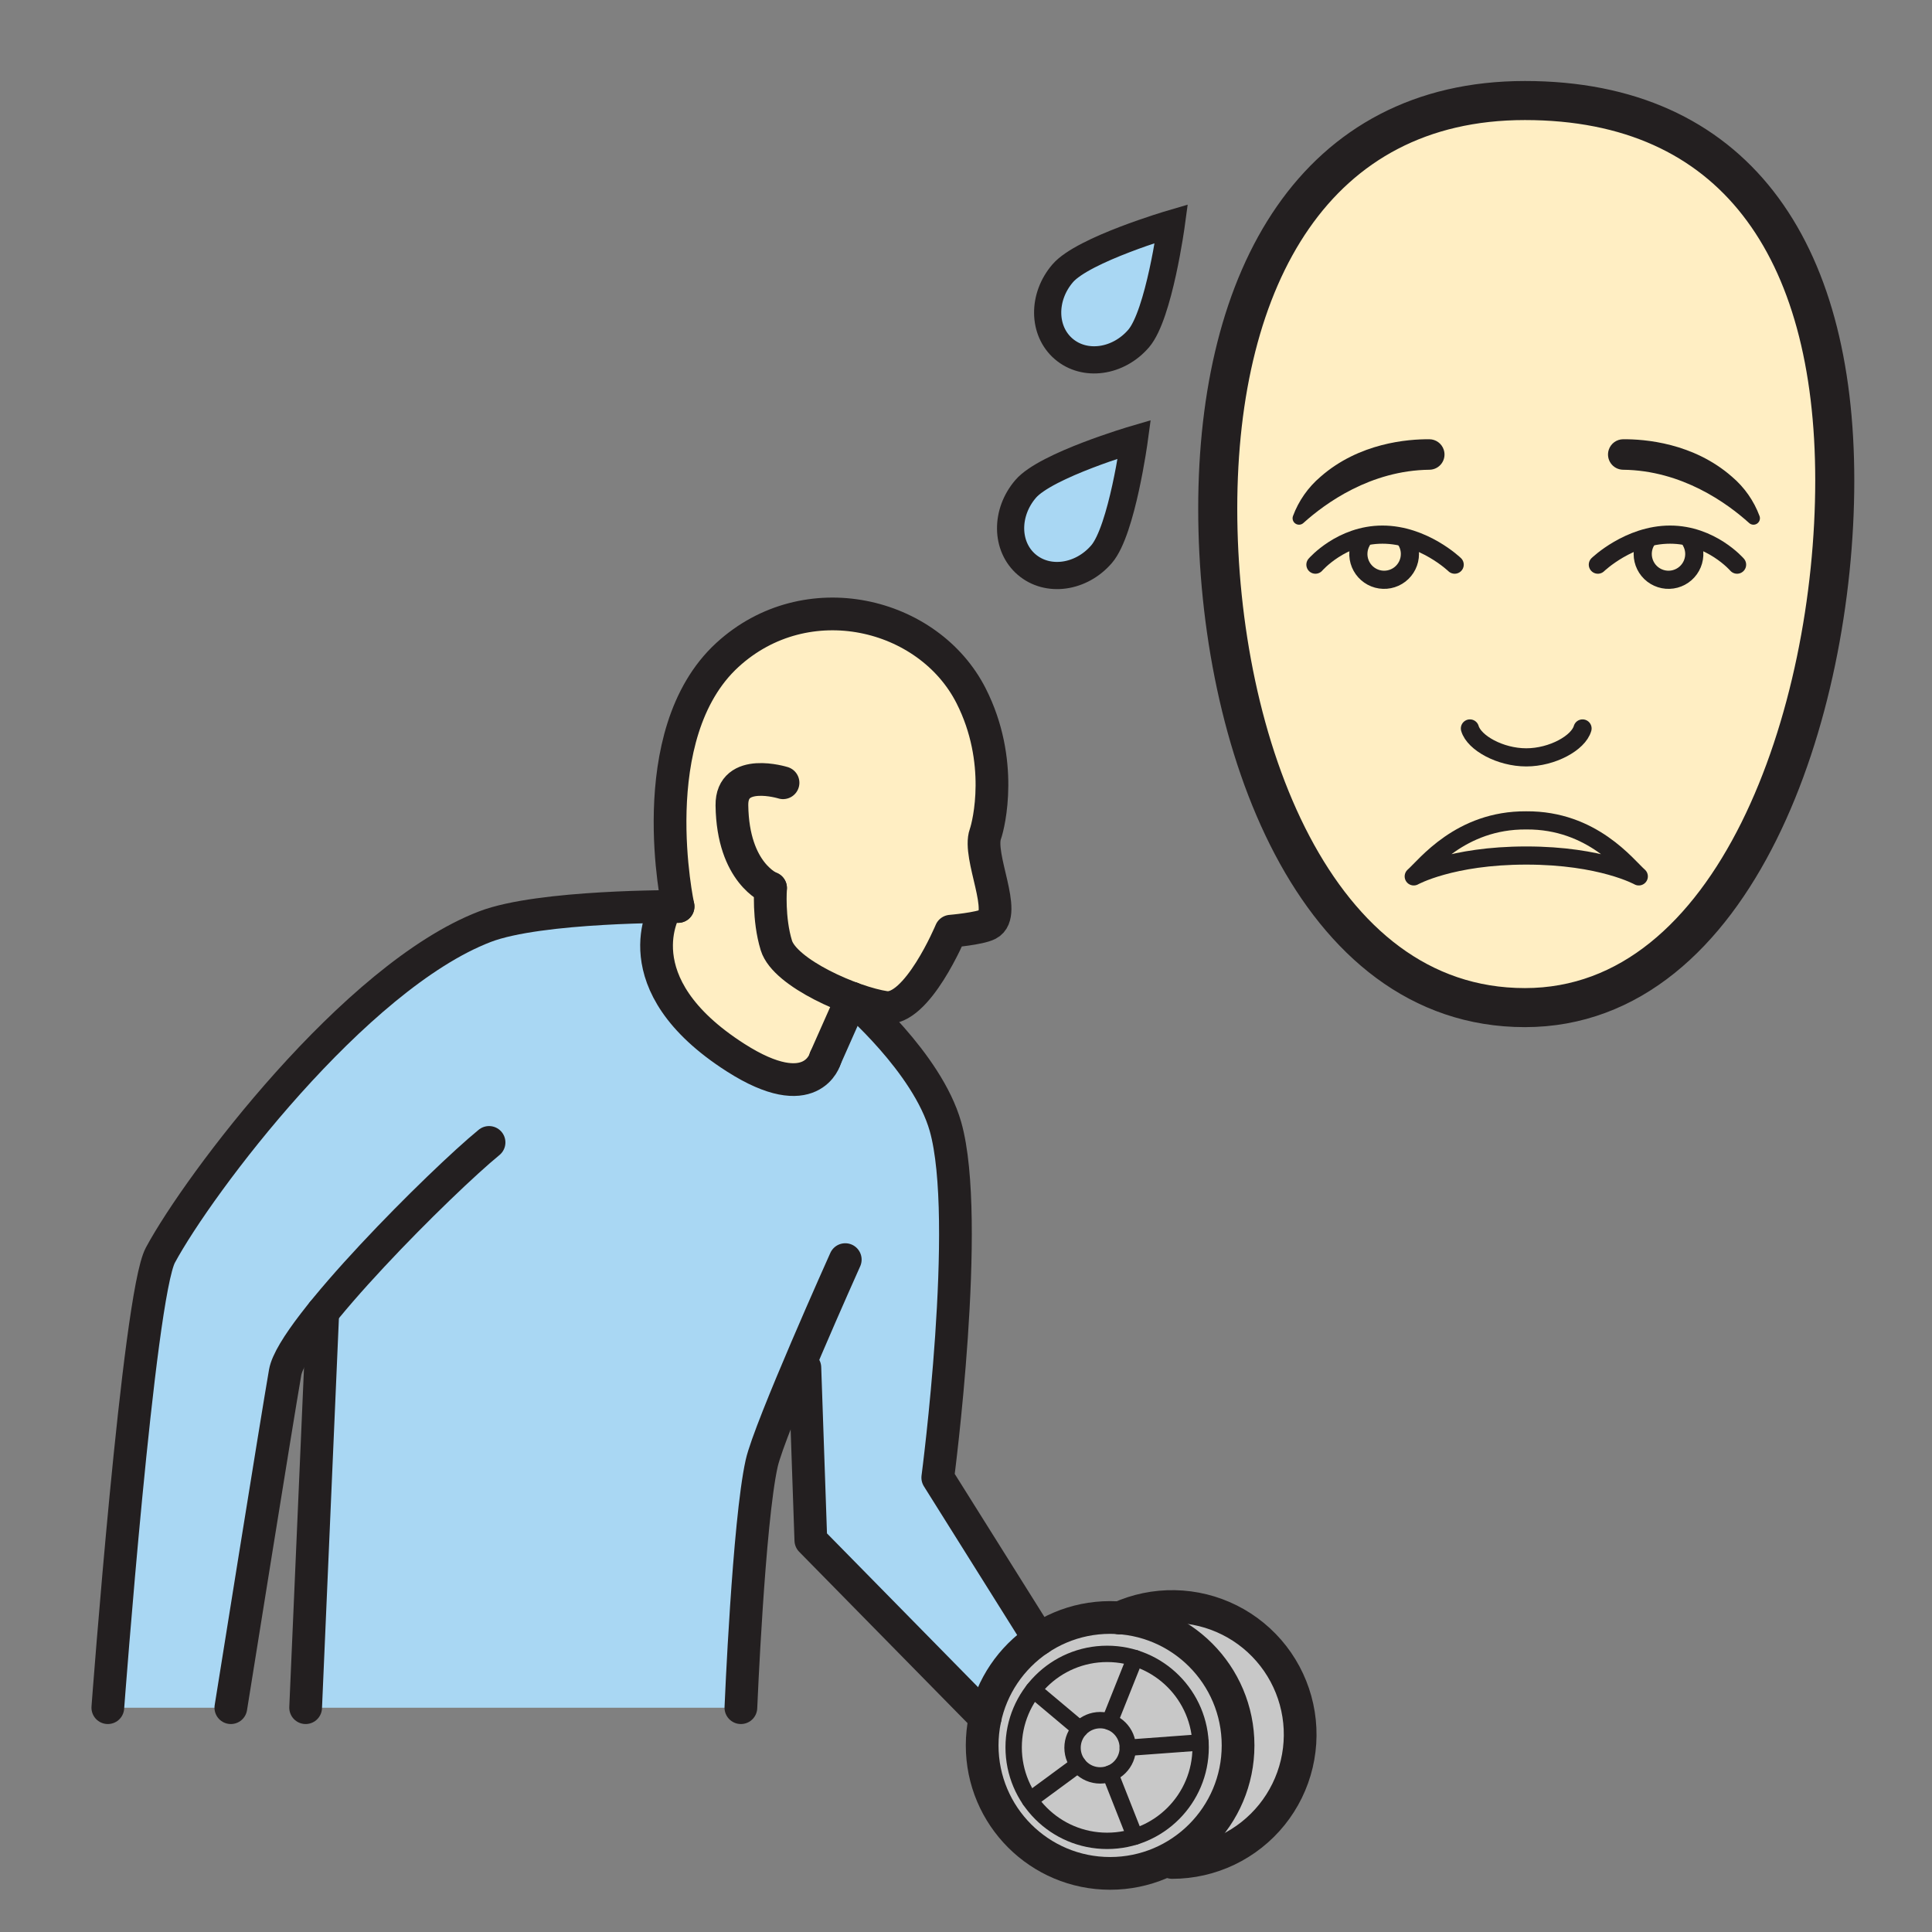
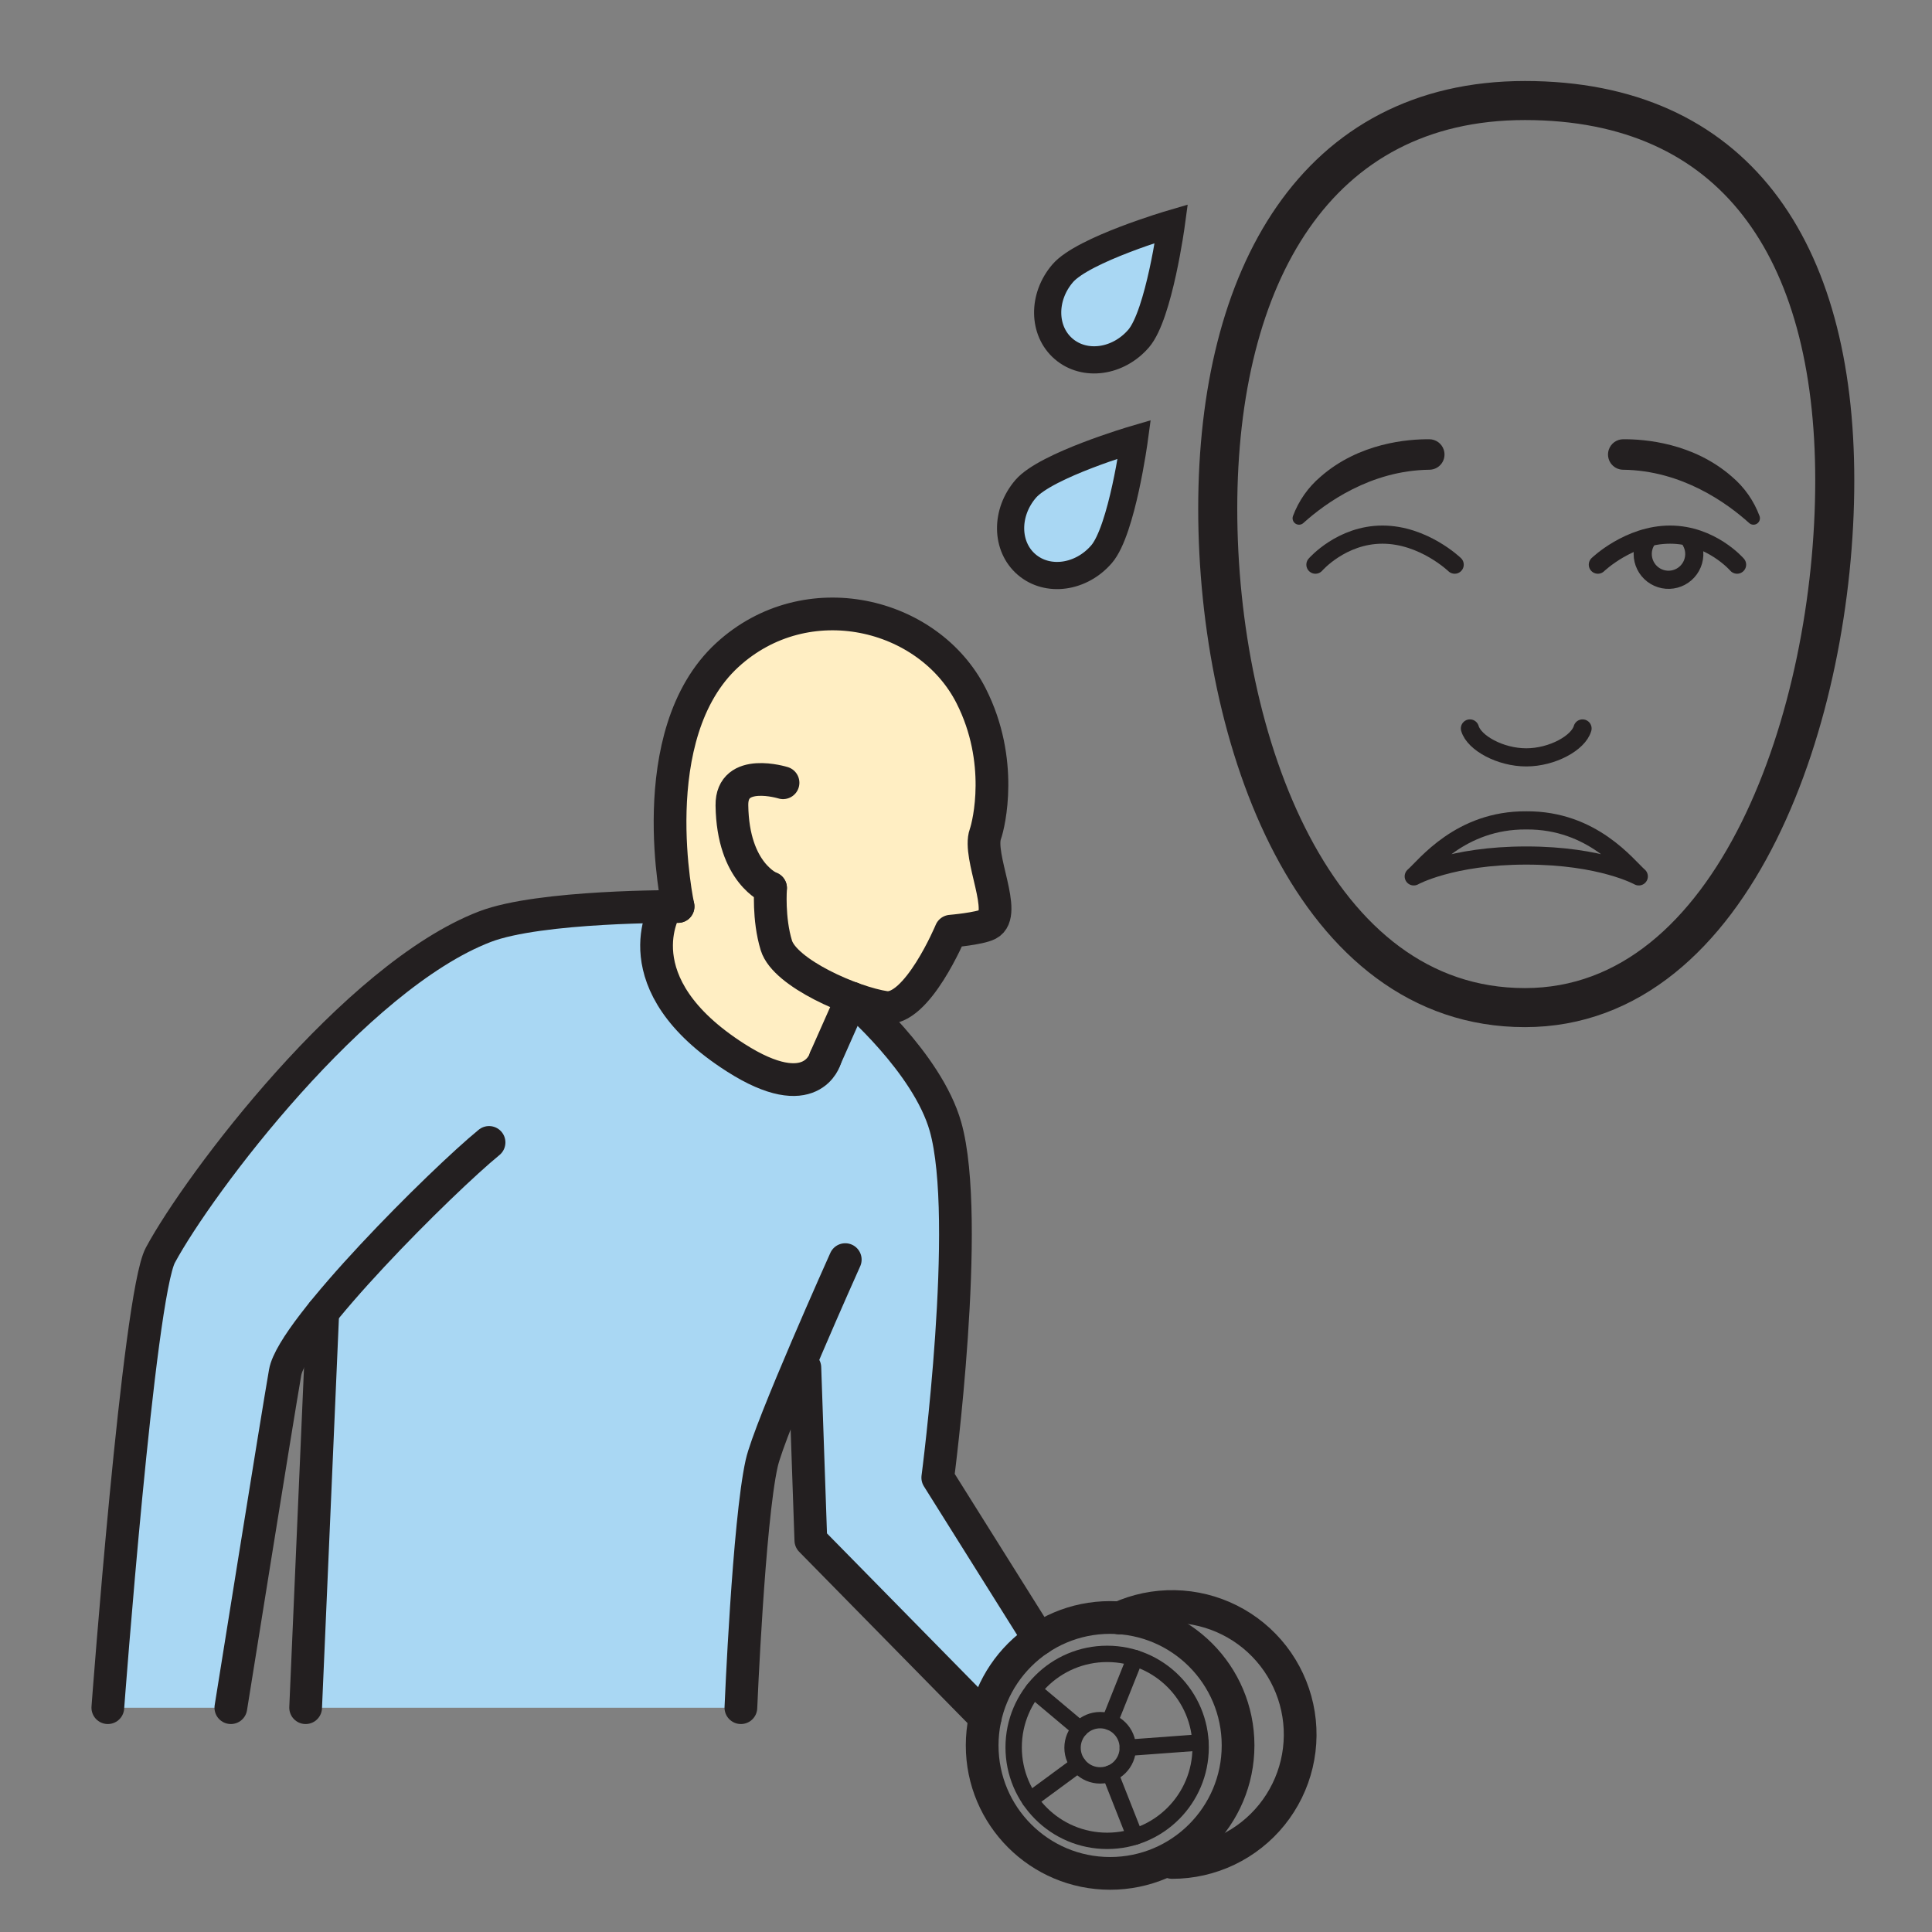
<svg xmlns="http://www.w3.org/2000/svg" width="1024" height="1024" viewBox="0 0 1024 1024" fill="none">
  <rect x="0" y="0" width="1024" height="1024" fill="#808080" stroke="none" />
  <g id="social/hard">
-     <path id="Vector" d="M972.462 254.69C972.462 377.899 919.997 534.054 808.215 534.054C696.434 534.054 645.426 392.819 645.426 269.61C645.426 146.401 697.481 53.284 808.215 53.284C918.949 53.284 972.462 131.481 972.462 254.69Z" fill="#FFEEC3" />
    <path id="Vector_2" d="M972.462 254.69C972.462 377.899 919.997 534.054 808.215 534.054C696.434 534.054 645.426 392.819 645.426 269.61C645.426 146.401 697.481 53.284 808.215 53.284C918.949 53.284 972.462 131.481 972.462 254.69Z" stroke="#231F20" stroke-width="20.699" stroke-miterlimit="10" />
    <path id="Vector_3" d="M690.823 277.208C702.455 266.72 726.417 249.308 757.689 248.971C758.961 248.95 760.209 248.628 761.332 248.033C762.456 247.438 763.423 246.585 764.154 245.545C764.885 244.505 765.361 243.307 765.541 242.048C765.721 240.789 765.601 239.506 765.191 238.302C764.656 236.715 763.641 235.334 762.286 234.35C760.931 233.366 759.304 232.829 757.629 232.811C746.274 232.715 720.409 234.702 699.914 252.68C693.334 258.264 688.3 265.446 685.296 273.536C685.04 274.255 685.032 275.038 685.273 275.762C685.513 276.486 685.989 277.108 686.625 277.531C687.26 277.953 688.019 278.151 688.779 278.092C689.54 278.034 690.259 277.723 690.823 277.208Z" fill="#231F20" />
    <path id="Vector_4" d="M771.007 299.28C771.007 299.28 754.522 283.361 732.739 283.361C710.956 283.361 697.204 299.28 697.204 299.28" stroke="#231F20" stroke-width="9.622" stroke-linecap="round" stroke-linejoin="round" />
-     <path id="Vector_5" d="M744.949 285.999C746.479 288.25 747.293 290.911 747.285 293.633C747.286 295.73 746.803 297.8 745.875 299.681C744.947 301.562 743.599 303.204 741.935 304.48C740.27 305.756 738.335 306.632 736.277 307.04C734.22 307.448 732.096 307.377 730.071 306.833C728.045 306.289 726.172 305.285 724.597 303.901C723.021 302.516 721.785 300.788 720.985 298.849C720.185 296.911 719.842 294.814 719.982 292.721C720.122 290.628 720.742 288.596 721.793 286.781" stroke="#231F20" stroke-width="9.622" stroke-linecap="round" stroke-linejoin="round" />
    <path id="Vector_6" d="M808.95 434.82C843.991 434.555 862.33 459.011 868.592 464.502C868.592 464.502 848.82 453.448 808.95 453.448C769.081 453.448 749.309 464.502 749.309 464.502C755.57 459.011 773.909 434.555 808.95 434.82Z" stroke="#231F20" stroke-width="9.622" stroke-linecap="round" stroke-linejoin="round" />
    <path id="Vector_7" d="M927.078 277.208C915.446 266.72 891.483 249.308 860.211 248.971C858.94 248.95 857.692 248.628 856.568 248.033C855.445 247.438 854.478 246.585 853.746 245.545C853.015 244.505 852.54 243.307 852.36 242.048C852.18 240.789 852.299 239.506 852.709 238.302C853.243 236.714 854.258 235.332 855.613 234.348C856.968 233.364 858.597 232.827 860.272 232.811C871.627 232.715 897.492 234.702 917.987 252.68C924.567 258.264 929.601 265.446 932.605 273.536C932.861 274.255 932.869 275.038 932.628 275.762C932.387 276.486 931.911 277.108 931.276 277.531C930.64 277.953 929.882 278.151 929.121 278.092C928.361 278.034 927.642 277.723 927.078 277.208Z" fill="#231F20" />
    <path id="Vector_8" d="M846.894 299.28C846.894 299.28 863.378 283.361 885.162 283.361C906.945 283.361 920.684 299.28 920.684 299.28" stroke="#231F20" stroke-width="9.622" stroke-linecap="round" stroke-linejoin="round" />
    <path id="Vector_9" d="M873.012 285.999C871.483 288.25 870.668 290.911 870.676 293.633C870.676 295.73 871.158 297.8 872.086 299.681C873.014 301.562 874.362 303.204 876.027 304.48C877.691 305.756 879.627 306.632 881.684 307.04C883.741 307.448 885.865 307.377 887.891 306.833C889.916 306.289 891.789 305.285 893.365 303.901C894.94 302.516 896.176 300.788 896.976 298.849C897.776 296.911 898.12 294.814 897.98 292.721C897.839 290.628 897.219 288.596 896.168 286.781" stroke="#231F20" stroke-width="9.622" stroke-linecap="round" stroke-linejoin="round" />
    <path id="Vector_10" d="M838.777 386.1C836.585 393.759 822.749 401.417 808.95 401.417C795.15 401.417 781.315 393.759 779.087 386.1" stroke="#231F20" stroke-width="9.622" stroke-linecap="round" stroke-linejoin="round" />
    <path id="Vector_11" d="M603.51 179.419C592.673 192.002 574.899 194.471 563.773 184.922C552.647 175.373 552.442 157.431 563.267 144.836C574.093 132.24 620.862 118.525 620.862 118.525C620.862 118.525 614.335 166.823 603.51 179.419Z" fill="#A9D7F3" stroke="#231F20" stroke-width="14.409" stroke-miterlimit="10" />
    <path id="Vector_12" d="M583.87 293.705C573.033 306.301 555.271 308.769 544.133 299.22C532.995 289.671 532.802 271.717 543.627 259.122C554.453 246.526 601.222 232.811 601.222 232.811C601.222 232.811 594.695 281.11 583.87 293.705Z" fill="#A9D7F3" stroke="#231F20" stroke-width="14.409" stroke-miterlimit="10" />
    <path id="Vector_13" d="M550.683 868.736C536.166 878.448 525.953 893.384 522.169 910.436L429.774 816.416L426.595 724.9L423.453 723.997C414.229 745.828 405.511 767.515 403.704 775.643C396.781 806.686 392.686 905.126 392.686 905.126H161.995L171.098 695.471C160.092 709.054 152.325 720.758 151.133 727.429C147.123 750.175 122.354 905.126 122.354 905.126H57.161C57.161 905.126 73.453 686.68 84.977 665.198C105.448 627.268 187.956 517.605 257.002 491.102C280.869 481.95 334.165 480.614 352.805 480.433V481.312C352.805 481.312 328.252 521.182 389.845 560.557C430.449 586.519 437.409 561.003 437.409 561.003L451.557 529.153C452.762 530.189 491.62 563.676 501.096 597.103C515.04 646.281 497.014 783.169 497.014 783.169L550.683 868.736Z" fill="#A9D7F3" />
    <path id="Vector_14" d="M523.807 489.91C519.195 492.318 503.999 493.595 503.999 493.595C503.999 493.595 486.105 536.511 469.139 533.994C463.161 532.958 457.297 531.345 451.63 529.177L437.493 561.027C437.493 561.027 430.533 586.543 389.929 560.582C328.253 521.182 352.817 481.312 352.817 481.312V480.457C356.984 480.457 359.416 480.457 359.416 480.457C359.416 480.457 339.572 389.303 385.534 347.133C427.415 308.757 492.222 324.471 514.728 368.808C532.236 403.367 524.12 436.867 522.266 442.057C518.039 453.966 534.38 484.455 523.807 489.91Z" fill="#FFEEC3" />
-     <path id="Vector_15" d="M689.088 919.323C689.087 937.148 682.067 954.255 669.549 966.945C657.031 979.634 640.021 986.885 622.197 987.129V983.95C611.884 989.864 600.197 992.963 588.308 992.937C576.419 992.911 564.746 989.76 554.458 983.801C544.171 977.842 535.63 969.283 529.692 958.983C523.755 948.683 520.628 937.004 520.627 925.115C520.613 913.967 523.354 902.988 528.605 893.154C533.857 883.32 541.458 874.937 550.731 868.748C561.885 861.271 575.016 857.288 588.445 857.309C590.131 857.309 591.805 857.369 593.466 857.49C603.796 852.844 615.125 850.858 626.419 851.713C637.713 852.569 648.613 856.239 658.125 862.388C667.637 868.536 675.458 876.969 680.875 886.916C686.292 896.863 689.132 908.008 689.136 919.335L689.088 919.323Z" fill="#C8C8C8" />
    <path id="Vector_16" d="M352.817 481.312C352.817 481.312 328.264 521.182 389.869 560.557C430.473 586.519 437.433 561.003 437.433 561.003" stroke="#231F20" stroke-width="17.344" stroke-linecap="round" stroke-linejoin="round" />
    <path id="Vector_17" d="M359.391 480.457C359.391 480.457 286.19 479.951 257.038 491.15C187.992 517.641 105.459 627.316 85.013 665.246C73.453 686.68 57.148 905.102 57.148 905.102" stroke="#231F20" stroke-width="17.344" stroke-linecap="round" stroke-linejoin="round" />
    <path id="Vector_18" d="M122.354 905.102C122.354 905.102 147.124 750.188 151.134 727.405C155.144 704.623 234.329 625.847 259.206 605.509" stroke="#231F20" stroke-width="17.344" stroke-linecap="round" stroke-linejoin="round" />
    <path id="Vector_19" d="M392.687 905.102C392.687 905.102 396.781 806.662 403.705 775.619C407.847 757.039 448.005 667.619 448.005 667.619" stroke="#231F20" stroke-width="17.344" stroke-linecap="round" stroke-linejoin="round" />
    <path id="Vector_20" d="M161.995 905.102L171.086 695.447" stroke="#231F20" stroke-width="17.344" stroke-linecap="round" stroke-linejoin="round" />
    <path id="Vector_21" d="M451.558 529.141C451.558 529.141 491.499 563.146 501.121 597.116C515.053 646.293 497.038 783.181 497.038 783.181L550.696 868.749" stroke="#231F20" stroke-width="17.344" stroke-linecap="round" stroke-linejoin="round" />
    <path id="Vector_22" d="M359.392 480.457C359.392 480.457 339.572 389.303 385.534 347.133C427.414 308.757 492.222 324.471 514.716 368.808C532.236 403.367 524.12 436.867 522.266 442.057C518.039 453.918 534.379 484.407 523.747 489.85C519.135 492.258 503.938 493.546 503.938 493.546C503.938 493.546 486.045 536.462 469.078 533.934C452.112 531.405 416.023 515.871 411.484 501.096C407.124 486.9 408.437 470.655 408.437 470.655" stroke="#231F20" stroke-width="17.344" stroke-linecap="round" stroke-linejoin="round" />
    <path id="Vector_23" d="M415.023 414.879C415.023 414.879 387.653 406.366 387.93 426.836C388.411 462.961 408.4 470.703 408.4 470.703" stroke="#231F20" stroke-width="17.344" stroke-linecap="round" stroke-linejoin="round" />
    <path id="Vector_24" d="M588.385 992.933C625.84 992.933 656.203 962.57 656.203 925.115C656.203 887.66 625.84 857.297 588.385 857.297C550.93 857.297 520.567 887.66 520.567 925.115C520.567 962.57 550.93 992.933 588.385 992.933Z" stroke="#231F20" stroke-width="17.344" stroke-linecap="round" stroke-linejoin="round" />
    <path id="Vector_25" d="M593.19 857.574C602.409 853.378 612.451 851.301 622.578 851.493C632.705 851.686 642.66 854.144 651.712 858.687C660.765 863.23 668.685 869.743 674.892 877.748C681.098 885.752 685.433 895.045 687.579 904.944C689.724 914.843 689.625 925.096 687.29 934.952C684.954 944.808 680.441 954.016 674.081 961.899C667.722 969.782 659.678 976.141 650.539 980.509C641.401 984.877 631.4 987.143 621.271 987.141" stroke="#231F20" stroke-width="17.344" stroke-linecap="round" stroke-linejoin="round" />
    <path id="Vector_26" d="M583.111 940.998C591.198 940.998 597.754 934.442 597.754 926.355C597.754 918.269 591.198 911.713 583.111 911.713C575.024 911.713 568.469 918.269 568.469 926.355C568.469 934.442 575.024 940.998 583.111 940.998Z" stroke="#231F20" stroke-width="8.672" stroke-linecap="round" stroke-linejoin="round" />
    <path id="Vector_27" d="M601.583 878.815L588.097 912.58" stroke="#231F20" stroke-width="8.672" stroke-linecap="round" stroke-linejoin="round" />
    <path id="Vector_28" d="M636.299 923.513L597.754 926.355" stroke="#231F20" stroke-width="8.672" stroke-linecap="round" stroke-linejoin="round" />
    <path id="Vector_29" d="M601.583 973.45L588.386 940.011" stroke="#231F20" stroke-width="8.672" stroke-linecap="round" stroke-linejoin="round" />
    <path id="Vector_30" d="M545.867 954.063L571.467 935.218" stroke="#231F20" stroke-width="8.672" stroke-linecap="round" stroke-linejoin="round" />
    <path id="Vector_31" d="M547.709 895.698L572.37 916.409" stroke="#231F20" stroke-width="8.672" stroke-linecap="round" stroke-linejoin="round" />
    <path id="Vector_32" d="M586.808 975.689C614.174 975.689 636.359 953.505 636.359 926.138C636.359 898.772 614.174 876.587 586.808 876.587C559.442 876.587 537.257 898.772 537.257 926.138C537.257 953.505 559.442 975.689 586.808 975.689Z" stroke="#231F20" stroke-width="8.672" stroke-linecap="round" stroke-linejoin="round" />
    <path id="Vector_33" d="M426.596 724.864L429.763 816.404L522.169 910.448" stroke="#231F20" stroke-width="17.344" stroke-linecap="round" stroke-linejoin="round" />
    <path id="Vector_34" d="M451.545 529.141L437.408 561.003" stroke="#231F20" stroke-width="17.344" stroke-linecap="round" stroke-linejoin="round" />
  </g>
</svg>